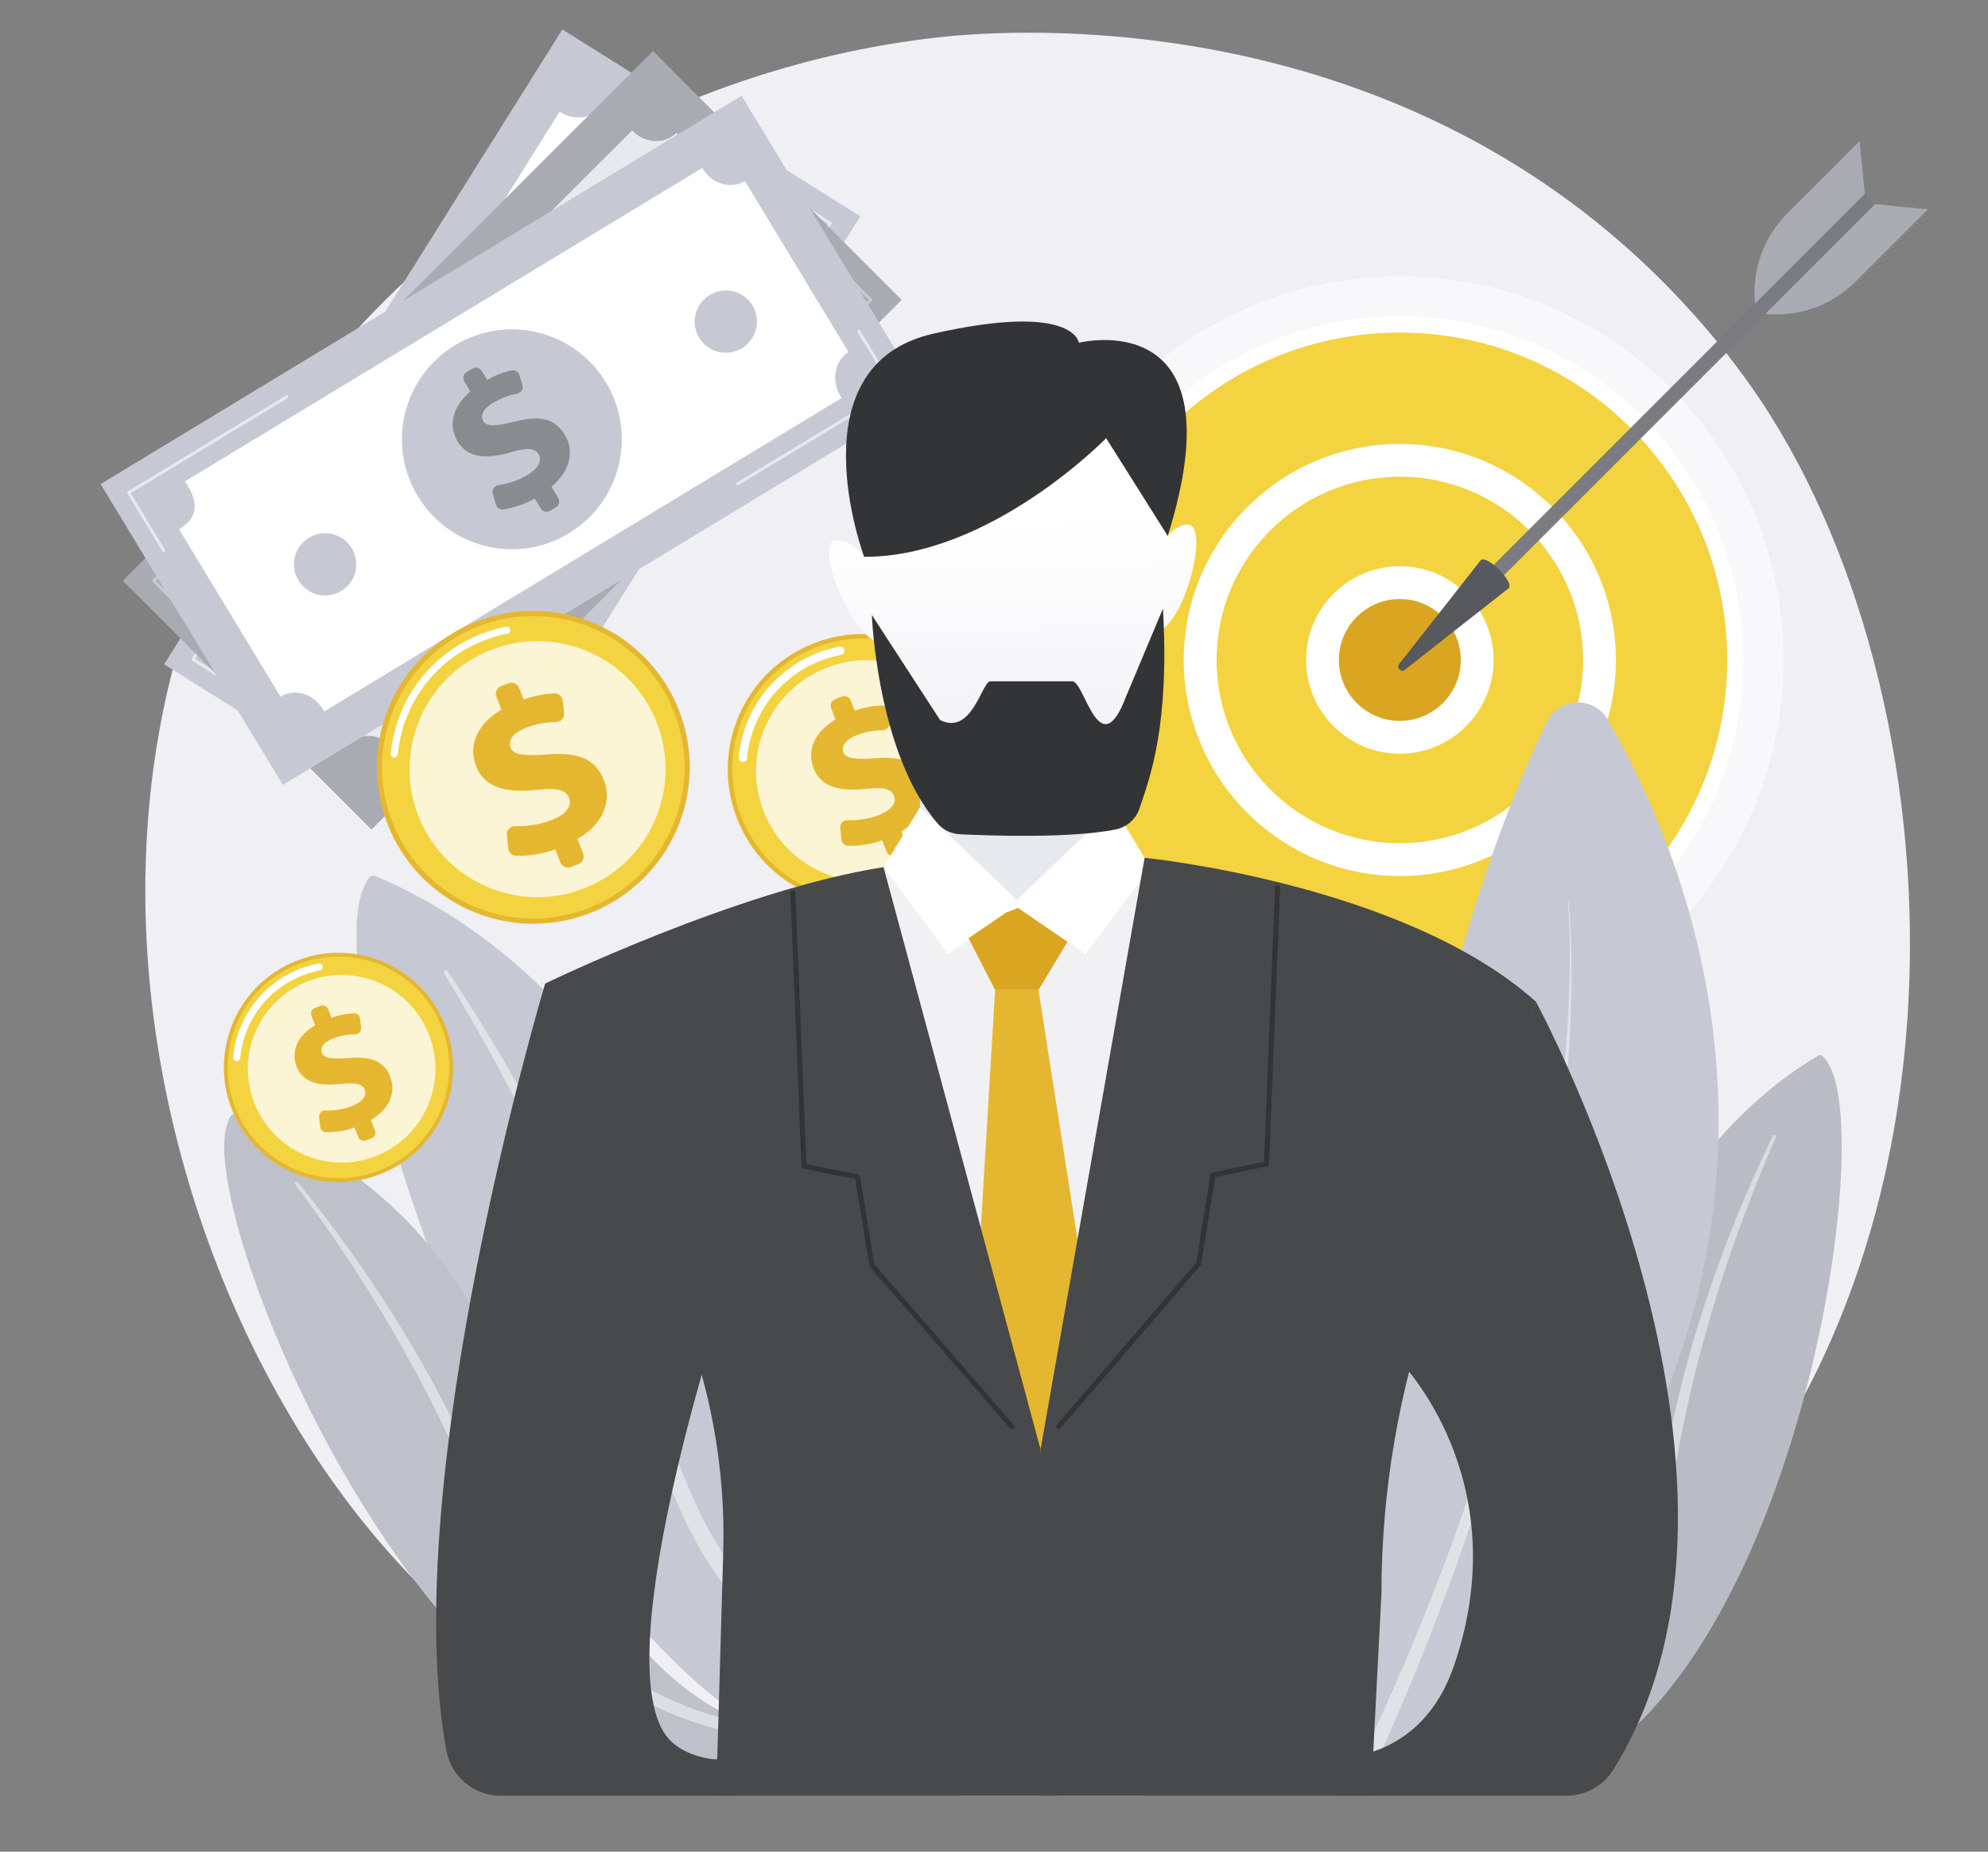
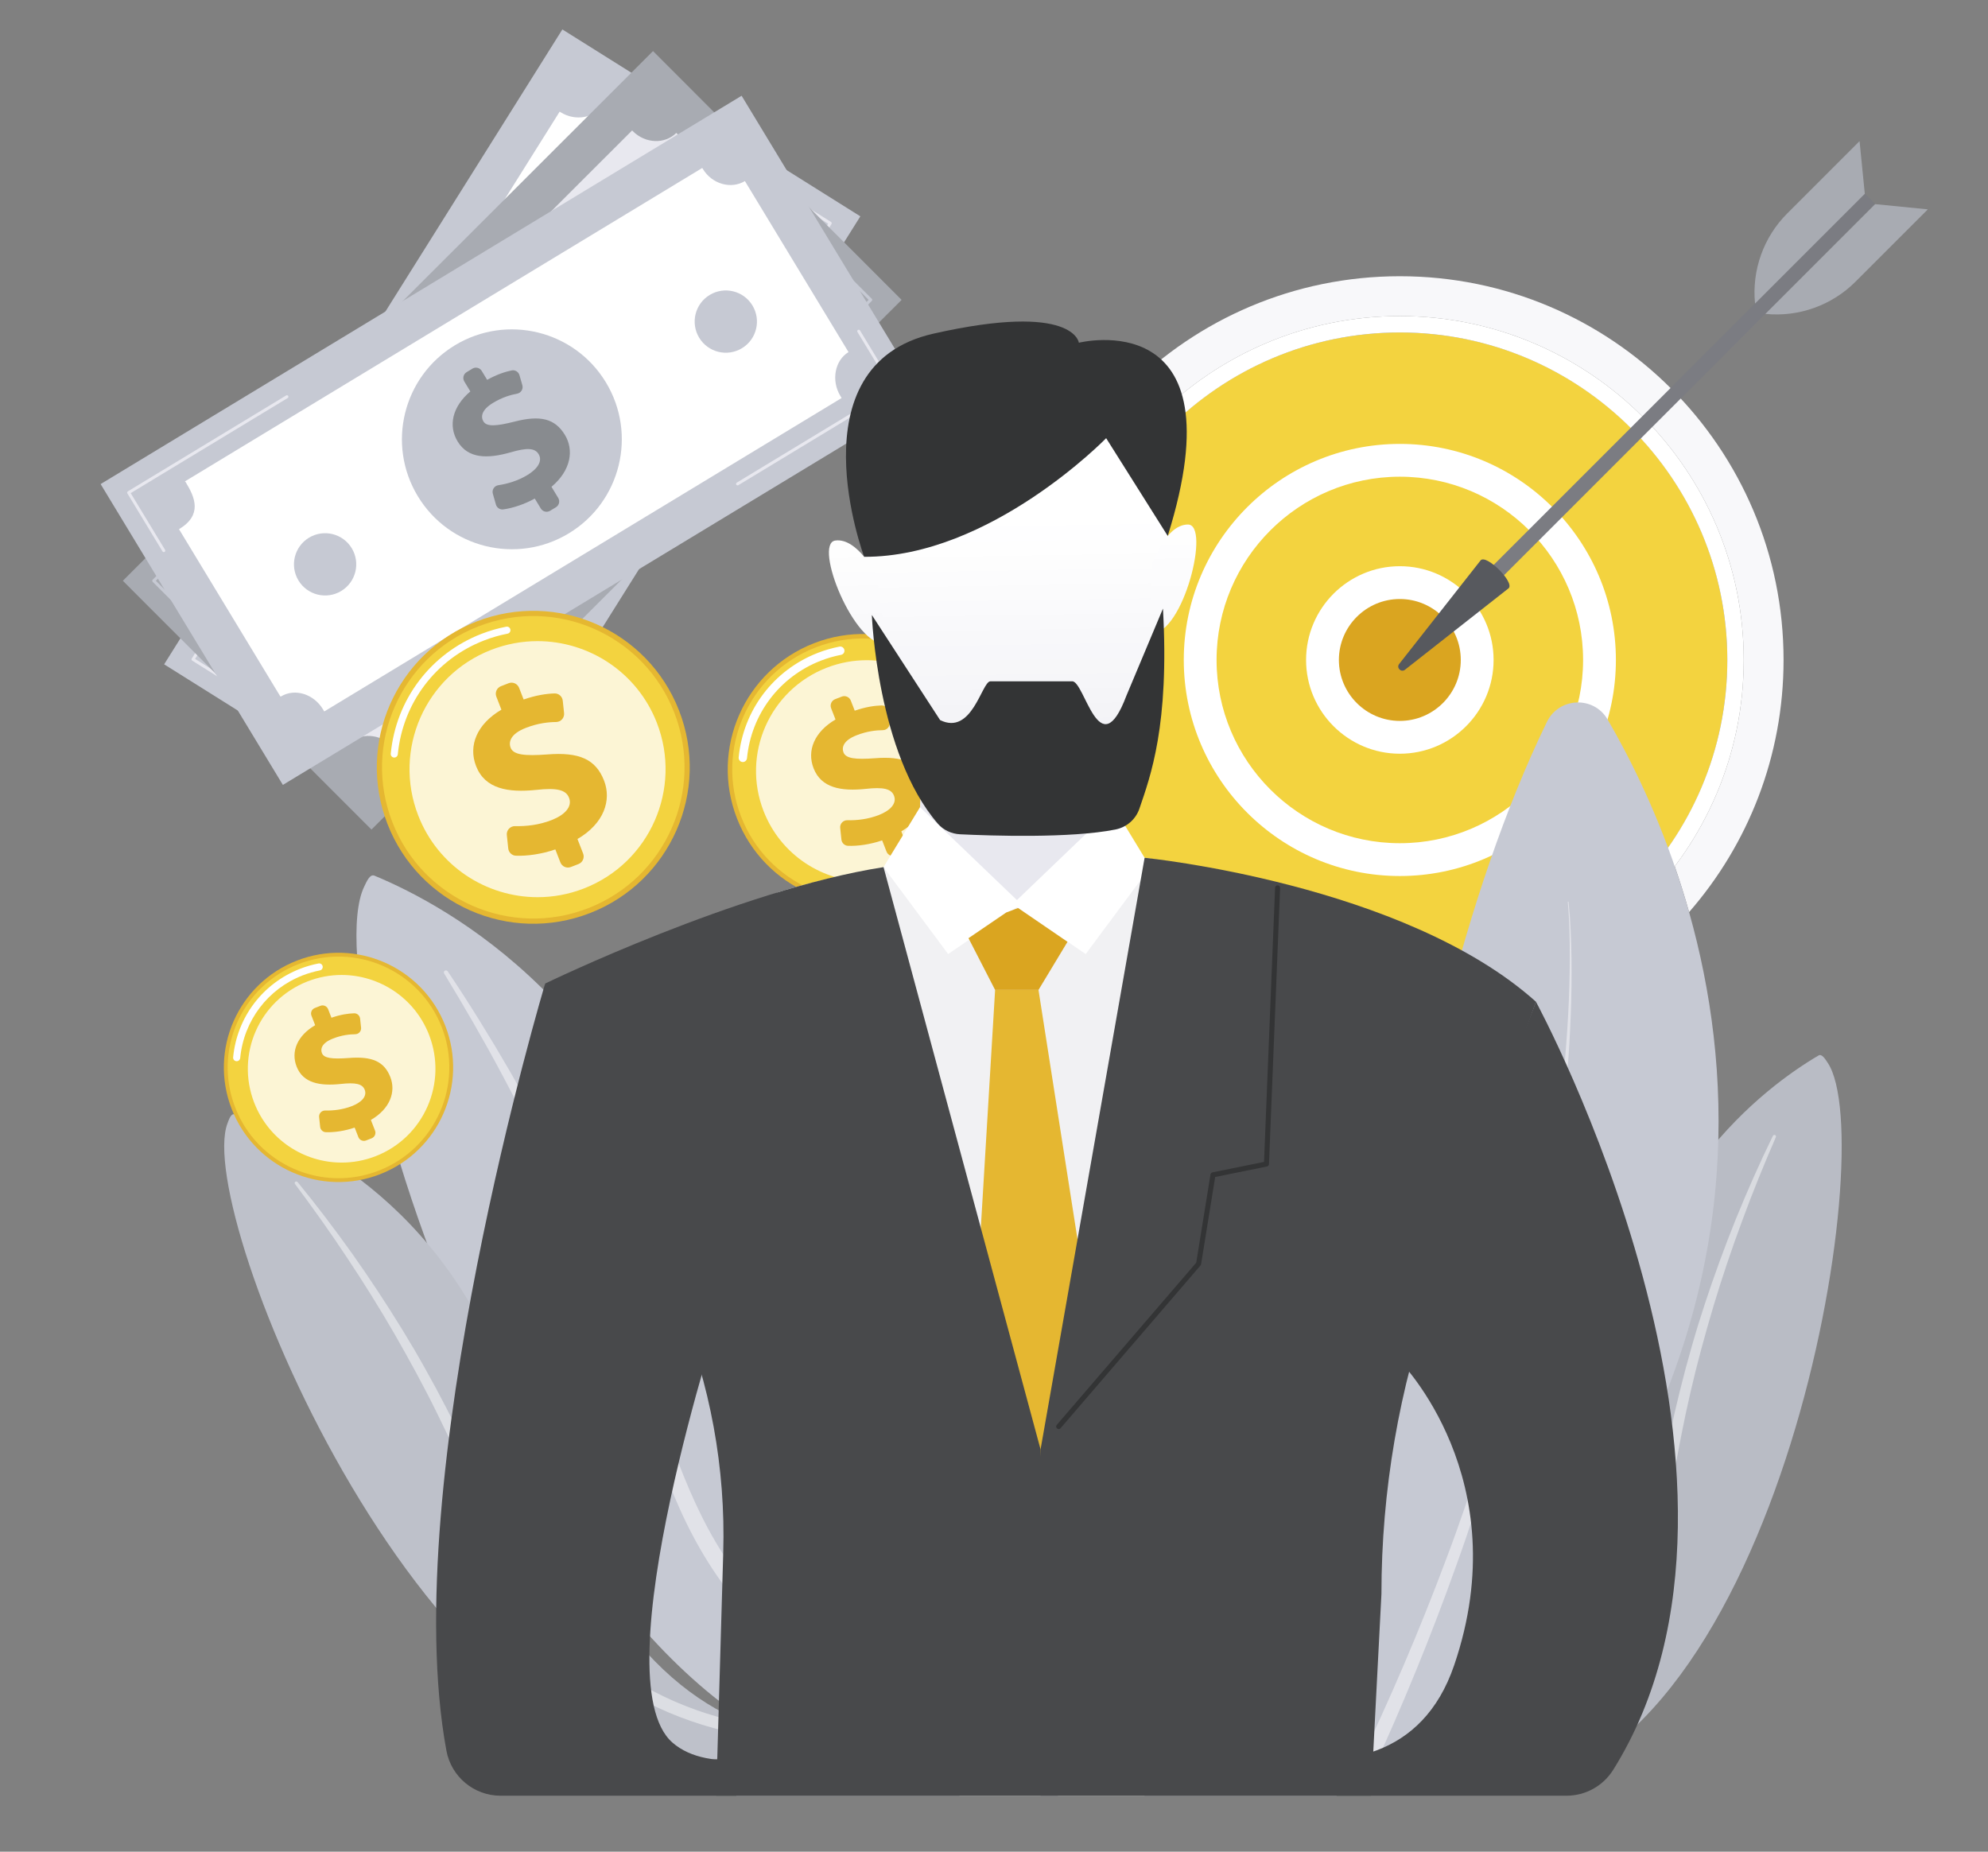
<svg xmlns="http://www.w3.org/2000/svg" xmlns:xlink="http://www.w3.org/1999/xlink" height="1918.5" preserveAspectRatio="xMidYMid meet" version="1.0" viewBox="199.2 304.5 2059.7 1918.5" width="2059.7" zoomAndPan="magnify">
  <rect x="199.2" y="304.5" width="2059.7" height="1918.5" fill="#808080" stroke="none" />
  <defs>
    <clipPath id="a">
      <path d="M 1085 658 L 1410 658 L 1410 1120 L 1085 1120 Z M 1085 658" />
    </clipPath>
    <clipPath id="b">
      <path d="M 1086.25 814.988 C 1086.25 814.988 1109.789 1055.141 1161.59 1116.352 C 1161.59 1116.352 1316.98 1130.48 1373.488 1097.52 C 1373.488 1097.52 1413.512 977.441 1408.801 817.34 C 1408.801 817.34 1416.52 671.648 1255.77 659.59 C 1067.41 645.469 1086.25 814.988 1086.25 814.988 Z M 1086.25 814.988" />
    </clipPath>
    <clipPath id="c">
      <path d="M 1086.246 814.988 C 1086.246 814.988 1109.789 1055.148 1161.586 1116.352 C 1161.586 1116.352 1316.98 1130.48 1373.484 1097.52 C 1373.484 1097.52 1413.508 977.441 1408.797 817.348 C 1408.797 817.348 1416.523 671.648 1255.766 659.594 C 1067.41 645.477 1086.246 814.988 1086.246 814.988" />
    </clipPath>
    <clipPath id="e">
      <path d="M 1392 847 L 1439 847 L 1439 961 L 1392 961 Z M 1392 847" />
    </clipPath>
    <clipPath id="f">
      <path d="M 1392.32 890.328 C 1392.32 890.328 1406.449 847.949 1429.988 847.949 C 1453.539 847.949 1425.289 960.961 1392.32 960.961 Z M 1392.32 890.328" />
    </clipPath>
    <clipPath id="g">
      <path d="M 1392.316 890.32 C 1392.316 890.32 1406.457 847.945 1429.988 847.945 C 1453.543 847.945 1425.297 960.953 1392.316 960.953 L 1392.316 890.32" />
    </clipPath>
    <clipPath id="i">
      <path d="M 1058 864 L 1118 864 L 1118 972 L 1058 972 Z M 1058 864" />
    </clipPath>
    <clipPath id="j">
      <path d="M 1107.68 901.461 C 1107.68 901.461 1087.961 861.371 1064.629 864.539 C 1041.309 867.719 1084.539 975.891 1117.199 971.449 Z M 1107.68 901.461" />
    </clipPath>
    <clipPath id="k">
      <path d="M 1107.684 901.453 C 1107.684 901.453 1087.965 861.363 1064.633 864.535 C 1041.312 867.719 1084.543 975.883 1117.207 971.438 L 1107.684 901.453" />
    </clipPath>
    <linearGradient gradientTransform="rotate(88.952 196.9 1054.718) scale(285.334)" gradientUnits="userSpaceOnUse" id="d" x1="-.688" x2="1.034" xlink:actuate="onLoad" xlink:show="other" xlink:type="simple" y1="0" y2="0">
      <stop offset="0" stop-color="#fff" />
      <stop offset=".25" stop-color="#fff" />
      <stop offset=".375" stop-color="#fff" />
      <stop offset=".406" stop-color="#fff" />
      <stop offset=".438" stop-color="#fefeff" />
      <stop offset=".469" stop-color="#fefefe" />
      <stop offset=".5" stop-color="#fdfdfd" />
      <stop offset=".531" stop-color="#fcfcfd" />
      <stop offset=".563" stop-color="#fbfbfc" />
      <stop offset=".594" stop-color="#fafafc" />
      <stop offset=".625" stop-color="#f9f9fb" />
      <stop offset=".656" stop-color="#f8f8fa" />
      <stop offset=".688" stop-color="#f7f7fa" />
      <stop offset=".719" stop-color="#f7f7f9" />
      <stop offset=".75" stop-color="#f6f6f9" />
      <stop offset=".781" stop-color="#f5f5f8" />
      <stop offset=".813" stop-color="#f4f4f7" />
      <stop offset=".844" stop-color="#f3f3f7" />
      <stop offset=".875" stop-color="#f2f2f6" />
      <stop offset=".906" stop-color="#f1f1f6" />
      <stop offset=".938" stop-color="#f1f1f5" />
      <stop offset=".969" stop-color="#f0f0f5" />
      <stop offset="1" stop-color="#efeff4" />
    </linearGradient>
    <linearGradient gradientTransform="rotate(88.952 281.573 1137.847) scale(285.334)" gradientUnits="userSpaceOnUse" id="h" x1=".042" x2=".442" xlink:actuate="onLoad" xlink:show="other" xlink:type="simple" y1="0" y2="0">
      <stop offset="0" stop-color="#fefeff" />
      <stop offset=".125" stop-color="#fefefe" />
      <stop offset=".25" stop-color="#fdfdfe" />
      <stop offset=".375" stop-color="#fcfcfd" />
      <stop offset=".5" stop-color="#fcfcfd" />
      <stop offset=".625" stop-color="#fbfbfc" />
      <stop offset=".75" stop-color="#fafafc" />
      <stop offset=".875" stop-color="#f9f9fb" />
      <stop offset="1" stop-color="#f8f8fa" />
    </linearGradient>
    <linearGradient gradientTransform="rotate(88.952 114.523 973.825) scale(285.334)" gradientUnits="userSpaceOnUse" id="l" x1=".067" x2=".473" xlink:actuate="onLoad" xlink:show="other" xlink:type="simple" y1="0" y2="0">
      <stop offset="0" stop-color="#fefefe" />
      <stop offset=".125" stop-color="#fefefe" />
      <stop offset=".25" stop-color="#fdfdfd" />
      <stop offset=".375" stop-color="#fcfcfd" />
      <stop offset=".5" stop-color="#fbfbfc" />
      <stop offset=".625" stop-color="#fafafc" />
      <stop offset=".75" stop-color="#f9f9fb" />
      <stop offset=".875" stop-color="#f9f9fb" />
      <stop offset="1" stop-color="#f8f8fa" />
    </linearGradient>
  </defs>
  <g>
    <g>
-       <path d="M 1850.484 2006.949 C 1644.355 2161.191 1337.859 2129.582 1015.289 2108 C 931.285 2102.379 889.281 2099.57 850.906 2087.129 C 492.57 1970.941 199.203 1331.379 434.156 844.668 C 576.414 549.984 881.738 374.73 1172.91 343.023 C 1224.531 337.398 1578.445 304.457 1865.895 544.898 C 1962.086 625.375 2016.383 707.707 2033.719 735.328 C 2242.996 1068.73 2258.918 1701.328 1850.484 2006.949" fill="#efeff4" />
-     </g>
+       </g>
    <g>
      <path d="M 1649.523 1385.836 C 1429.957 1385.836 1251.953 1207.836 1251.953 988.273 C 1251.953 768.695 1429.957 590.699 1649.523 590.699 C 1869.09 590.699 2047.086 768.695 2047.086 988.273 C 2047.086 1088.266 2010.16 1179.645 1949.215 1249.52 C 1944.566 1233.043 1939.57 1217.23 1934.344 1202.125 C 1979.203 1142.52 2005.828 1068.449 2005.828 988.273 C 2005.828 791.801 1845.98 631.965 1649.523 631.965 C 1453.055 631.965 1293.219 791.801 1293.219 988.273 C 1293.219 1184.742 1453.055 1344.566 1649.523 1344.566 C 1666.527 1344.566 1683.27 1343.379 1699.656 1341.059 C 1695.941 1355.289 1692.387 1369.547 1688.922 1383.91 C 1675.961 1385.18 1662.809 1385.836 1649.523 1385.836" fill="#f8f8fa" />
    </g>
    <g>
      <path d="M 1988.828 988.27 C 1988.828 1175.672 1836.91 1327.582 1649.52 1327.582 C 1462.117 1327.582 1310.211 1175.672 1310.211 988.27 C 1310.211 800.883 1462.117 648.961 1649.52 648.961 C 1836.91 648.961 1988.828 800.883 1988.828 988.27" fill="#f3d33f" />
    </g>
    <g>
      <path d="M 1649.516 648.969 C 1462.41 648.969 1310.203 801.176 1310.203 988.281 C 1310.203 1175.375 1462.41 1327.582 1649.516 1327.582 C 1836.598 1327.582 1988.82 1175.375 1988.82 988.281 C 1988.82 801.176 1836.598 648.969 1649.516 648.969 M 1649.516 1344.574 C 1453.047 1344.574 1293.219 1184.742 1293.219 988.281 C 1293.219 791.809 1453.047 631.973 1649.516 631.973 C 1845.977 631.973 2005.812 791.809 2005.812 988.281 C 2005.812 1184.742 1845.977 1344.574 1649.516 1344.574" fill="#fff" />
    </g>
    <g>
      <path d="M 1856.375 988.273 C 1856.375 1102.527 1763.75 1195.141 1649.52 1195.141 C 1535.266 1195.141 1442.652 1102.527 1442.652 988.273 C 1442.652 874.031 1535.266 781.418 1649.52 781.418 C 1763.75 781.418 1856.375 874.031 1856.375 988.273" fill="#f3d33f" />
    </g>
    <g>
      <path d="M 1649.523 798.402 C 1544.832 798.402 1459.656 883.574 1459.656 988.266 C 1459.656 1092.957 1544.832 1178.133 1649.523 1178.133 C 1754.215 1178.133 1839.391 1092.957 1839.391 988.266 C 1839.391 883.574 1754.215 798.402 1649.523 798.402 Z M 1649.523 1212.129 C 1526.09 1212.129 1425.672 1111.691 1425.672 988.266 C 1425.672 864.832 1526.09 764.414 1649.523 764.414 C 1772.961 764.414 1873.375 864.832 1873.375 988.266 C 1873.375 1111.691 1772.961 1212.129 1649.523 1212.129" fill="#fff" />
    </g>
    <g>
      <path d="M 1729.656 988.27 C 1729.656 1032.527 1693.781 1068.418 1649.52 1068.418 C 1605.262 1068.418 1569.371 1032.527 1569.371 988.27 C 1569.371 944.008 1605.262 908.129 1649.52 908.129 C 1693.781 908.129 1729.656 944.008 1729.656 988.27" fill="#daa520" />
    </g>
    <g>
      <path d="M 1649.52 925.125 C 1614.695 925.125 1586.375 953.445 1586.375 988.273 C 1586.375 1023.086 1614.695 1051.418 1649.52 1051.418 C 1684.336 1051.418 1712.668 1023.086 1712.668 988.273 C 1712.668 953.445 1684.336 925.125 1649.52 925.125 Z M 1649.52 1085.41 C 1595.965 1085.41 1552.383 1041.828 1552.383 988.273 C 1552.383 934.703 1595.965 891.133 1649.52 891.133 C 1703.078 891.133 1746.66 934.703 1746.66 988.273 C 1746.66 1041.828 1703.078 1085.41 1649.52 1085.41" fill="#fff" />
    </g>
    <g>
      <path d="M 2131.484 505.066 L 2142.195 515.777 L 1736.441 921.52 L 1725.742 910.809 L 2131.484 505.066" fill="#7b7c82" />
    </g>
    <g>
      <path d="M 1733.32 884.957 C 1739.473 878.809 1768.453 907.785 1762.301 913.938 L 1654.816 998.434 C 1650.844 1001.559 1645.703 996.402 1648.828 992.434 L 1733.32 884.957" fill="#57595e" />
    </g>
    <g>
      <path d="M 2141.977 516 L 2196.555 521.414 L 2121.629 596.355 C 2097.078 620.906 2062.809 633.156 2028.258 629.719 L 2141.977 516" fill="#a8abb2" />
    </g>
    <g>
      <path d="M 2131.258 505.273 L 2125.832 450.699 L 2050.898 525.633 C 2026.344 550.188 2014.105 584.457 2017.543 619 L 2131.258 505.273" fill="#a8abb2" />
    </g>
    <g>
      <path d="M 576.488 1223.219 C 579.129 1217.73 582.434 1209.809 587.156 1211.762 C 663.492 1243.352 858.262 1349.422 924.441 1627.941 C 1007.48 1977.379 1126.852 2074.629 1246.262 2118.129 C 1226.531 2126.539 1188.441 2140.469 1140.551 2141.051 C 769.539 2145.609 519.922 1340.879 576.488 1223.219" fill="#c6c9d3" />
    </g>
    <g>
      <path d="M 1185.68 2109.41 C 1184.852 2109.41 1184.012 2109.289 1183.18 2109.031 C 1142.289 2096.531 1102.762 2078.781 1066.891 2055.82 C 1048.988 2044.301 1032 2031.52 1016.012 2017.762 C 1008.051 2010.84 1000.219 2003.781 992.734 1996.422 C 985.113 1989.191 977.898 1981.48 970.859 1973.68 C 942.66 1942.359 920.773 1906.16 903.867 1868.66 C 886.891 1831.078 874.121 1792.391 861.219 1754.051 C 848.535 1715.609 835.762 1677.379 821.27 1639.691 C 806.949 1601.941 790.949 1564.781 774.219 1527.922 C 757.34 1491.109 739.238 1454.789 719.988 1419 C 700.938 1383.109 680.496 1347.879 659.324 1313.039 C 658.742 1312.07 659.051 1310.828 660.043 1310.23 C 660.41 1310.012 660.82 1309.898 661.223 1309.898 C 661.949 1309.898 662.656 1310.25 663.078 1310.871 C 685.91 1344.859 707.371 1379.691 727.848 1415.059 C 748.148 1450.512 767.273 1486.59 785.234 1523.211 C 789.703 1532.371 794.098 1541.57 798.441 1550.789 C 802.688 1560.051 806.953 1569.309 811.027 1578.641 C 819.297 1597.262 827.211 1616.02 834.77 1634.922 C 849.996 1672.672 863.586 1711.012 876.832 1749.262 C 890.023 1787.512 902.996 1825.711 919.773 1862.078 C 928.16 1880.25 937.594 1897.898 948.375 1914.73 C 959.168 1931.559 971.301 1947.551 984.621 1962.641 C 1011.621 1992.512 1042.621 2019.641 1076.93 2041.789 C 1094.039 2052.949 1112.02 2062.898 1130.66 2071.621 C 1135.289 2073.871 1140.07 2075.82 1144.77 2077.941 C 1149.551 2079.891 1154.289 2081.922 1159.121 2083.75 C 1168.73 2087.57 1178.539 2090.98 1188.391 2094.289 L 1188.422 2094.301 C 1192.578 2095.699 1194.828 2099.988 1193.469 2104.012 C 1192.359 2107.309 1189.141 2109.41 1185.68 2109.41" fill="#e1e2e8" />
    </g>
    <g>
      <path d="M 2092.777 1405.559 C 2090.168 1401.68 2086.777 1396.051 2083.379 1398.039 C 2028.449 1430.258 1891 1531.77 1870.406 1749.867 C 1844.598 2023.52 1763.832 2110.148 1677.238 2156.07 C 1693.227 2160.289 1723.848 2166.699 1760.508 2161.93 C 2044.598 2125.039 2148.684 1488.5 2092.777 1405.559" fill="#b9bcc5" />
    </g>
    <g>
      <path d="M 1721.664 2142.941 C 1719.336 2142.941 1717.137 2141.73 1716.07 2139.641 C 1714.594 2136.738 1715.859 2133.238 1718.887 2131.73 L 1718.914 2131.719 C 1726.082 2128.148 1733.215 2124.5 1740.145 2120.559 C 1743.637 2118.648 1747.039 2116.59 1750.492 2114.602 C 1753.848 2112.48 1757.301 2110.488 1760.59 2108.281 C 1773.902 2099.648 1786.578 2090.16 1798.453 2079.852 C 1822.289 2059.348 1843.059 2035.43 1860.473 2009.871 C 1869.031 1997 1876.578 1983.57 1883.02 1969.648 C 1889.441 1955.73 1894.758 1941.34 1899.211 1926.668 C 1908.109 1897.309 1913.914 1866.969 1919.883 1836.57 C 1925.887 1806.16 1932.145 1775.648 1939.715 1745.398 C 1943.453 1730.27 1947.484 1715.199 1951.789 1700.211 C 1953.902 1692.699 1956.168 1685.219 1958.406 1677.75 C 1960.746 1670.289 1963.109 1662.848 1965.539 1655.43 C 1975.324 1625.738 1986.059 1596.34 1997.758 1567.289 C 2009.594 1538.277 2022.242 1509.57 2036.031 1481.348 C 2036.32 1480.75 2036.957 1480.398 2037.609 1480.398 C 2037.832 1480.398 2038.059 1480.438 2038.285 1480.527 C 2039.098 1480.879 2039.473 1481.789 2039.133 1482.578 C 2026.699 1511.27 2014.887 1540.168 2004.188 1569.418 C 1993.328 1598.609 1983.406 1628.09 1974.461 1657.789 C 1965.637 1687.527 1957.418 1717.41 1950.535 1747.547 C 1943.516 1777.668 1937.887 1808.008 1932.32 1838.488 C 1926.59 1868.93 1921.008 1899.621 1912.074 1929.918 C 1903.191 1960.16 1890.367 1989.949 1872.184 2016.73 C 1867.645 2023.41 1862.965 2030.027 1857.91 2036.328 C 1852.98 2042.73 1847.762 2048.918 1842.418 2055.02 C 1831.684 2067.18 1820.074 2078.707 1807.637 2089.379 C 1782.688 2110.668 1754.398 2128.41 1724.48 2142.32 C 1723.566 2142.738 1722.617 2142.941 1721.664 2142.941" fill="#d9dbe0" />
    </g>
    <g>
      <path d="M 434.852 1468.5 C 436.5 1464.129 438.492 1457.871 442.258 1459.031 C 503.145 1477.738 660.258 1544.891 730.48 1752.41 C 818.586 2012.77 917.113 2078.48 1011.941 2103.238 C 997.363 2111.031 969.039 2124.309 932.262 2128.121 C 647.32 2157.59 399.527 1562.09 434.852 1468.5" fill="#bec1ca" />
    </g>
    <g>
      <path d="M 964.16 2100.871 C 963.715 2100.871 963.266 2100.828 962.812 2100.738 C 930.508 2094.078 898.883 2083.328 869.711 2068.352 C 855.145 2060.828 841.199 2052.289 827.945 2042.922 C 821.348 2038.211 814.836 2033.391 808.57 2028.301 C 802.211 2023.328 796.125 2017.961 790.172 2012.512 C 766.316 1990.629 746.977 1964.59 731.371 1937.211 C 715.711 1909.781 703.207 1881.199 690.625 1852.898 C 678.203 1824.512 665.73 1796.281 651.969 1768.59 C 638.34 1740.84 623.457 1713.648 608.035 1686.738 C 592.5 1659.891 576.062 1633.488 558.777 1607.578 C 541.637 1581.578 523.477 1556.172 504.777 1531.109 C 504.262 1530.422 504.414 1529.461 505.137 1528.93 C 505.449 1528.699 505.816 1528.59 506.184 1528.59 C 506.688 1528.59 507.184 1528.801 507.512 1529.199 C 527.43 1553.488 546.348 1578.52 564.547 1604.02 C 582.613 1629.609 599.824 1655.75 616.176 1682.391 C 620.25 1689.051 624.266 1695.75 628.246 1702.469 C 632.152 1709.23 636.074 1715.98 639.859 1722.801 C 647.504 1736.398 654.895 1750.141 662.02 1764 C 676.348 1791.691 689.457 1819.949 702.297 1848.148 C 715.098 1876.371 727.723 1904.559 743.148 1931.078 C 750.855 1944.34 759.336 1957.121 768.793 1969.191 C 778.258 1981.25 788.695 1992.578 799.988 2003.141 C 822.816 2024 848.535 2042.5 876.453 2056.961 C 890.387 2064.262 904.898 2070.578 919.84 2075.922 C 923.551 2077.309 927.363 2078.461 931.121 2079.738 C 934.934 2080.891 938.719 2082.109 942.566 2083.172 C 950.219 2085.398 957.992 2087.309 965.797 2089.141 L 965.82 2089.141 C 969.113 2089.922 971.148 2093.031 970.383 2096.191 C 969.703 2098.969 967.066 2100.871 964.16 2100.871" fill="#dcdee3" />
    </g>
    <g>
      <path d="M 1090.57 528.645 L 677.973 1186.422 L 369.258 992.789 L 781.852 335 L 1090.57 528.645" fill="#c6c9d3" />
    </g>
    <g>
      <path d="M 824.629 412.441 L 1000.117 522.52 C 991.254 536.645 997.238 557.023 1012.879 566.832 C 1013.379 567.152 1013.07 567.023 1015.109 568.266 L 682.074 1099.199 C 680.074 1097.918 680.363 1098.059 679.867 1097.75 C 664.227 1087.941 644.012 1091.129 635.004 1105.484 C 634.871 1105.703 634.375 1105.664 634.375 1105.664 L 462.836 998.059 C 478.023 973.855 462.875 961.289 447.234 951.48 C 446.738 951.172 446.012 951.098 446 951.121 L 779.027 420.191 C 779.012 420.215 779.594 420.512 780.09 420.82 C 795.73 430.629 815.766 426.57 824.629 412.441" fill="#fff" />
    </g>
    <g>
      <path d="M 789.617 663.461 C 842.906 696.879 859.008 767.172 825.582 820.457 C 792.16 873.746 721.863 889.855 668.578 856.422 C 615.289 823.004 599.188 752.703 632.613 699.426 C 666.035 646.137 736.332 630.031 789.617 663.461" fill="#c6c9d3" />
    </g>
    <g>
      <path d="M 788.078 810.52 L 777.875 804.113 C 770.773 814.484 761.668 823.426 753.711 828.844 C 750.871 830.785 747.02 830.262 744.691 827.738 L 736.816 819.184 C 733.926 816.047 734.5 811.129 737.988 808.668 C 745.742 803.207 753.941 795.594 760.133 785.723 C 766.559 775.484 767.875 765.668 760.758 761.203 C 754.332 757.168 746.812 760.684 734.062 772.516 C 715.762 789.344 697.758 798.375 679.875 787.164 C 663.727 777.035 658.805 757.492 668.359 734.934 L 658.152 728.539 C 654.871 726.48 653.879 722.145 655.938 718.867 L 659.699 712.871 C 661.758 709.582 666.09 708.598 669.371 710.656 L 678.531 716.395 C 685.098 706.801 691.273 700.695 696.84 696.266 C 699.691 693.992 703.828 694.371 706.301 697.051 L 713.594 704.938 C 716.406 707.988 715.992 712.773 712.688 715.277 C 707.426 719.277 700.723 725.383 694.688 735 C 687.066 747.152 689.922 753.789 694.438 756.617 C 699.992 760.105 708.387 755.207 723.16 742.457 C 744.09 724.129 759.348 720.641 776.188 731.199 C 791.641 740.895 798.344 761.059 787.875 785.469 L 799.293 792.625 C 802.578 794.688 803.57 799.02 801.512 802.297 L 797.75 808.305 C 795.691 811.582 791.359 812.57 788.078 810.52" fill="#888b8f" />
    </g>
    <g>
      <path d="M 458.883 1026.531 C 458.547 1026.57 458.195 1026.5 457.883 1026.305 L 398.363 988.969 C 398.016 988.75 397.766 988.402 397.676 988 C 397.582 987.598 397.652 987.18 397.871 986.828 L 499.754 824.398 C 500.211 823.68 501.168 823.465 501.891 823.918 C 502.617 824.367 502.836 825.324 502.379 826.047 L 401.32 987.168 L 459.531 1023.68 C 460.258 1024.133 460.477 1025.09 460.02 1025.809 C 459.762 1026.23 459.336 1026.48 458.883 1026.531" fill="#e8e8ef" />
    </g>
    <g>
      <path d="M 958.938 697.727 C 958.598 697.762 958.246 697.703 957.938 697.504 C 957.211 697.051 956.992 696.09 957.449 695.367 L 1057.242 536.27 L 999.031 499.754 C 998.309 499.301 998.086 498.352 998.543 497.613 C 998.996 496.902 999.953 496.68 1000.684 497.137 L 1060.203 534.461 C 1060.555 534.684 1060.793 535.039 1060.883 535.434 C 1060.984 535.84 1060.914 536.258 1060.695 536.602 L 960.074 697.012 C 959.812 697.43 959.387 697.676 958.938 697.727" fill="#e8e8ef" />
    </g>
    <g>
      <path d="M 631.562 935.281 C 646.656 944.75 651.219 964.66 641.75 979.75 C 632.281 994.852 612.371 999.41 597.277 989.941 C 582.18 980.469 577.621 960.559 587.09 945.469 C 596.555 930.371 616.469 925.809 631.562 935.281" fill="#c6c9d3" />
    </g>
    <g>
      <path d="M 889.488 524.074 C 904.582 533.551 909.145 553.453 899.676 568.559 C 890.207 583.648 870.297 588.203 855.203 578.742 C 840.105 569.277 835.547 549.363 845.016 534.27 C 854.48 519.168 874.391 514.609 889.488 524.074" fill="#c6c9d3" />
    </g>
    <g>
      <path d="M 1133.336 615.207 L 584.051 1164.012 L 326.48 906.219 L 875.773 357.414 L 1133.336 615.207" fill="#a8abb2" />
    </g>
    <g>
      <path d="M 899.891 442.203 L 1046.312 588.75 C 1034.512 600.531 1036.031 621.742 1049.082 634.801 C 1049.504 635.215 1049.48 635.027 1051.184 636.684 L 607.812 1079.668 C 606.152 1077.961 606.277 1078.051 605.863 1077.633 C 592.812 1064.562 572.211 1063.223 560.219 1075.191 C 560.039 1075.383 559.379 1075.293 559.379 1075.293 L 416.258 932.047 C 436.477 911.836 424.773 896.211 411.723 883.152 C 411.309 882.734 410.871 882.508 410.848 882.535 L 854.219 439.551 C 854.195 439.574 854.445 439.992 854.859 440.41 C 867.91 453.469 888.098 453.984 899.891 442.203" fill="#e8e8ef" />
    </g>
    <g>
      <path d="M 809.859 678.777 C 854.32 723.281 854.289 795.395 809.789 839.852 C 765.289 884.32 693.176 884.285 648.715 839.781 C 604.258 795.293 604.289 723.168 648.789 678.711 C 693.285 634.254 765.402 634.289 809.859 678.777" fill="#a8abb2" />
    </g>
    <g>
      <path d="M 775.453 821.766 L 766.941 813.238 C 757.703 821.754 746.824 828.441 737.855 831.945 C 734.652 833.188 731.02 831.82 729.316 828.844 L 723.551 818.742 C 721.438 815.039 723.098 810.371 727.043 808.75 C 735.828 805.16 745.52 799.582 753.762 791.344 C 762.316 782.797 765.797 773.527 759.855 767.582 C 754.5 762.215 746.383 763.949 731.305 772.641 C 709.707 784.953 690.137 789.723 675.215 774.797 C 661.742 761.305 661.32 741.164 675.676 721.316 L 667.164 712.789 C 664.422 710.059 664.426 705.613 667.168 702.867 L 672.172 697.863 C 674.914 695.129 679.355 695.129 682.098 697.875 L 689.738 705.523 C 698.285 697.645 705.672 693.062 712.09 689.996 C 715.375 688.418 719.32 689.707 721.133 692.875 L 726.473 702.199 C 728.535 705.801 727.059 710.367 723.281 712.07 C 717.258 714.793 709.359 719.238 701.324 727.273 C 691.176 737.41 692.477 744.512 696.242 748.277 C 700.879 752.922 710.156 750.023 727.406 740.898 C 751.906 727.727 767.555 727.727 781.609 741.797 C 794.504 754.703 796.523 775.863 780.859 797.301 L 790.387 806.836 C 793.125 809.582 793.125 814.016 790.383 816.762 L 785.375 821.766 C 782.633 824.496 778.191 824.496 775.453 821.766" fill="#fff" />
    </g>
    <g>
      <path d="M 407.52 957.344 C 407.348 957.27 407.188 957.164 407.051 957.027 L 357.387 907.32 C 356.785 906.715 356.785 905.73 357.391 905.125 L 491.344 771.301 C 491.945 770.684 492.93 770.684 493.531 771.301 C 494.137 771.902 494.137 772.879 493.531 773.484 L 360.672 906.23 L 409.242 954.84 C 409.848 955.445 409.848 956.422 409.242 957.027 C 408.773 957.492 408.086 957.598 407.52 957.344" fill="#c6c9d3" />
    </g>
    <g>
      <path d="M 966.766 750.434 C 966.598 750.363 966.438 750.254 966.301 750.113 C 965.691 749.508 965.691 748.531 966.301 747.926 L 1099.152 615.184 L 1050.594 566.574 C 1049.984 565.969 1049.984 564.984 1050.594 564.391 C 1051.195 563.773 1052.172 563.773 1052.785 564.391 L 1102.445 614.09 C 1102.734 614.387 1102.895 614.777 1102.895 615.184 C 1102.895 615.598 1102.734 615.992 1102.445 616.277 L 968.488 750.113 C 968.023 750.59 967.332 750.695 966.766 750.434" fill="#c6c9d3" />
    </g>
    <g>
      <path d="M 1156.379 715.387 L 492.273 1117.719 L 303.445 806.039 L 967.551 403.707 L 1156.379 715.387" fill="#c6c9d3" />
    </g>
    <g>
      <path d="M 970.984 492.105 L 1078.32 669.277 C 1064.062 677.918 1060.25 698.816 1069.812 714.605 C 1070.121 715.113 1069.902 714.863 1071.16 716.887 L 535.117 1041.633 C 533.91 1039.574 534.105 1039.848 533.801 1039.352 C 524.234 1023.551 504.742 1017.312 490.242 1026.105 C 490.031 1026.242 489.605 1025.984 489.605 1025.984 L 384.68 852.793 C 409.125 837.977 401.234 819.957 391.668 804.168 C 391.363 803.66 390.746 803.273 390.723 803.289 L 926.766 478.539 C 926.738 478.551 927.125 479.086 927.426 479.582 C 936.996 495.367 956.723 500.738 970.984 492.105" fill="#fff" />
    </g>
    <g>
      <path d="M 826.941 700.648 C 859.535 754.441 842.344 824.48 788.543 857.082 C 734.746 889.668 664.707 872.48 632.117 818.676 C 599.523 764.883 616.715 694.844 670.512 662.242 C 724.312 629.656 794.348 646.844 826.941 700.648" fill="#c6c9d3" />
    </g>
    <g>
      <path d="M 759.5 831.34 L 753.262 821.039 C 742.262 827.121 730.105 831.02 720.562 832.289 C 717.152 832.734 713.949 830.551 713.004 827.242 L 709.809 816.059 C 708.637 811.961 711.359 807.816 715.578 807.191 C 724.965 805.789 735.707 802.684 745.668 796.645 C 756.012 790.375 761.602 782.199 757.246 775.016 C 753.316 768.52 745.02 768.273 728.312 773.133 C 704.402 779.949 684.258 779.926 673.32 761.871 C 663.445 745.562 667.824 725.902 686.492 710.043 L 680.25 699.738 C 678.242 696.422 679.301 692.109 682.617 690.105 L 688.668 686.43 C 691.984 684.426 696.297 685.484 698.309 688.801 L 703.91 698.047 C 714.086 692.422 722.348 689.738 729.312 688.277 C 732.879 687.531 736.402 689.727 737.41 693.234 L 740.379 703.559 C 741.527 707.547 739.004 711.637 734.926 712.395 C 728.434 713.598 719.699 716.035 709.988 721.93 C 697.715 729.355 697.293 736.562 700.051 741.121 C 703.453 746.734 713.148 746.133 732.074 741.375 C 759.008 734.402 774.207 738.133 784.508 755.145 C 793.957 770.738 790.887 791.777 770.574 808.875 L 777.559 820.402 C 779.566 823.711 778.508 828.031 775.191 830.039 L 769.141 833.703 C 765.824 835.719 761.508 834.66 759.5 831.34" fill="#888b8f" />
    </g>
    <g>
      <path d="M 368.359 876.449 C 368.043 876.328 367.762 876.109 367.57 875.789 L 331.164 815.695 C 330.949 815.344 330.887 814.926 330.984 814.531 C 331.082 814.125 331.336 813.789 331.688 813.566 L 495.676 714.219 C 496.406 713.781 497.355 714.012 497.805 714.746 C 498.246 715.469 498.012 716.422 497.281 716.871 L 334.613 815.422 L 370.223 874.191 C 370.664 874.926 370.43 875.867 369.699 876.316 C 369.281 876.566 368.789 876.602 368.359 876.449" fill="#e8e8ef" />
    </g>
    <g>
      <path d="M 962.816 807.324 C 962.5 807.211 962.219 806.984 962.027 806.664 C 961.586 805.938 961.816 804.992 962.551 804.535 L 1123.184 707.227 L 1087.574 648.461 C 1087.133 647.723 1087.363 646.777 1088.094 646.336 C 1088.824 645.891 1089.773 646.129 1090.223 646.859 L 1126.633 706.953 C 1126.844 707.305 1126.902 707.727 1126.812 708.125 C 1126.715 708.523 1126.465 708.863 1126.113 709.078 L 964.156 807.188 C 963.734 807.449 963.246 807.484 962.816 807.324" fill="#e8e8ef" />
    </g>
    <g>
      <path d="M 563.629 872.484 C 572.859 887.727 567.992 907.57 552.75 916.797 C 537.512 926.027 517.672 921.164 508.441 905.922 C 499.207 890.68 504.078 870.848 519.316 861.609 C 534.559 852.379 554.395 857.25 563.629 872.484" fill="#c6c9d3" />
    </g>
    <g>
      <path d="M 978.785 620.98 C 988.016 636.219 983.148 656.062 967.906 665.289 C 952.668 674.516 932.828 669.648 923.598 654.418 C 914.363 639.168 919.234 619.336 934.473 610.098 C 949.711 600.871 969.551 605.742 978.785 620.98" fill="#c6c9d3" />
    </g>
    <g>
      <path d="M 1618.18 2158.918 C 1608.043 2167.738 1592.262 2160.18 1592.699 2146.758 C 1597.5 1999 1627.266 1412.188 1801.875 1052.492 C 1814.355 1026.801 1850.383 1025.25 1864.762 1049.906 C 1955.637 1205.809 2162.082 1685.289 1618.18 2158.918" fill="#c6c9d3" />
    </g>
    <g>
      <path d="M 1612.723 2146.66 C 1611.609 2146.66 1610.488 2146.422 1609.414 2145.93 C 1605.445 2144.09 1603.707 2139.391 1605.535 2135.422 L 1605.59 2135.289 C 1639.172 2065.41 1669.758 1994.062 1696.961 1921.422 C 1710.762 1885.18 1723.141 1848.41 1735.184 1811.531 L 1743.758 1783.734 L 1748.043 1769.832 L 1752.066 1755.852 L 1760.051 1727.871 L 1767.562 1699.754 C 1777.273 1662.191 1786.219 1624.414 1793.789 1586.344 C 1801.344 1548.273 1807.816 1509.973 1812.93 1471.492 C 1818.02 1433.004 1821.887 1394.332 1823.938 1355.539 C 1825.004 1336.152 1825.531 1316.73 1825.609 1297.312 C 1825.609 1277.902 1825.262 1258.441 1823.57 1239.109 L 1823.57 1239.098 C 1823.547 1238.875 1823.703 1238.672 1823.938 1238.648 C 1823.949 1238.648 1823.949 1238.648 1823.961 1238.648 C 1824.176 1238.648 1824.352 1238.816 1824.375 1239.02 C 1826.383 1258.395 1827.055 1277.848 1827.371 1297.301 C 1827.605 1316.754 1827.379 1336.219 1826.617 1355.66 C 1825.195 1394.562 1821.941 1433.383 1817.469 1472.055 C 1812.949 1510.723 1807.086 1549.234 1800.113 1587.555 C 1793.148 1625.871 1784.773 1663.922 1775.637 1701.793 L 1768.551 1730.141 L 1760.98 1758.363 L 1757.168 1772.461 L 1753.098 1786.5 L 1744.938 1814.562 C 1733.422 1851.781 1721.594 1888.934 1708.305 1925.57 C 1682.16 1999 1652.57 2071.223 1619.93 2142.051 C 1618.598 2144.953 1615.727 2146.66 1612.723 2146.66" fill="#e1e2e8" />
    </g>
    <g>
      <path d="M 902.742 1040.648 C 935.227 1124.059 893.945 1218.012 810.539 1250.5 C 727.129 1282.98 633.18 1241.699 600.691 1158.289 C 568.207 1074.879 609.484 980.93 692.895 948.449 C 776.305 915.961 870.254 957.238 902.742 1040.648" fill="#e5b731" />
    </g>
    <g>
      <path d="M 897.719 1042.602 C 929.125 1123.238 889.219 1214.07 808.582 1245.469 C 727.945 1276.879 637.121 1236.969 605.715 1156.34 C 574.309 1075.699 614.215 984.871 694.852 953.469 C 775.484 922.059 866.312 961.969 897.719 1042.602" fill="#f3d33f" />
    </g>
    <g>
      <path d="M 609.031 1089.141 C 608.516 1089.34 607.941 1089.43 607.348 1089.371 C 605.328 1089.172 603.852 1087.379 604.047 1085.359 C 609.449 1029.262 645.41 981.711 697.891 961.27 C 706.27 958.012 714.949 955.5 723.691 953.801 C 725.684 953.422 727.609 954.719 727.996 956.711 C 728.383 958.711 727.09 960.641 725.086 961.02 C 716.777 962.621 708.523 965.012 700.555 968.121 C 650.676 987.551 616.496 1032.738 611.359 1086.059 C 611.223 1087.488 610.285 1088.648 609.031 1089.141" fill="#fff" />
    </g>
    <g>
      <path d="M 756.168 1234.059 C 703.094 1234.059 652.984 1201.98 632.562 1149.539 C 605.98 1081.301 639.758 1004.422 708.008 977.84 C 723.82 971.68 740.098 968.762 756.105 968.762 C 809.18 968.762 859.285 1000.852 879.711 1053.281 C 906.289 1121.531 872.516 1198.398 804.266 1224.988 C 788.453 1231.148 772.176 1234.059 756.168 1234.059" fill="#fcf5d5" />
    </g>
    <g>
      <path d="M 779.789 1198 L 774.555 1184.559 C 760.32 1189.461 745.172 1191.551 733.645 1191.07 C 729.531 1190.898 726.199 1187.648 725.77 1183.559 L 724.309 1169.711 C 723.77 1164.621 727.844 1160.301 732.949 1160.43 C 744.312 1160.719 757.633 1159.262 770.637 1154.199 C 784.137 1148.941 792.418 1140.441 788.766 1131.059 C 785.469 1122.602 775.73 1120.602 755.008 1122.871 C 725.387 1125.969 701.621 1121.789 692.445 1098.219 C 684.156 1076.949 693.387 1054.641 718.691 1039.781 L 713.457 1026.328 C 711.77 1022.012 713.91 1017.129 718.238 1015.449 L 726.137 1012.371 C 730.465 1010.691 735.336 1012.828 737.023 1017.16 L 741.723 1029.23 C 754.895 1024.699 765.199 1023.238 773.715 1022.949 C 778.078 1022.801 781.785 1026.121 782.25 1030.461 L 783.621 1043.27 C 784.148 1048.211 780.328 1052.512 775.363 1052.559 C 767.449 1052.641 756.641 1053.719 743.965 1058.66 C 727.949 1064.898 725.957 1073.309 728.273 1079.262 C 731.125 1086.578 742.695 1087.871 766.012 1086.172 C 799.23 1083.512 816.395 1091.051 825.039 1113.25 C 832.973 1133.609 825 1157.789 797.496 1173.781 L 803.355 1188.82 C 805.043 1193.148 802.902 1198.02 798.574 1199.711 L 790.676 1202.781 C 786.348 1204.469 781.477 1202.328 779.789 1198" fill="#e5b731" />
    </g>
    <g>
      <path d="M 1224.039 1050.699 C 1252.148 1122.859 1216.441 1204.129 1144.289 1232.23 C 1072.141 1260.328 990.867 1224.621 962.766 1152.469 C 934.664 1080.32 970.371 999.051 1042.52 970.949 C 1114.672 942.852 1195.941 978.559 1224.039 1050.699" fill="#e5b731" />
    </g>
    <g>
      <path d="M 1219.699 1052.398 C 1246.871 1122.148 1212.352 1200.719 1142.602 1227.879 C 1072.84 1255.051 994.277 1220.531 967.109 1150.781 C 939.941 1081.031 974.465 1002.461 1044.219 975.289 C 1113.969 948.121 1192.531 982.648 1219.699 1052.398" fill="#f3d33f" />
    </g>
    <g>
      <path d="M 970.398 1093.73 C 969.789 1093.969 969.113 1094.07 968.414 1094 C 966.027 1093.77 964.281 1091.648 964.512 1089.27 C 969.23 1040.301 1000.621 998.801 1046.422 980.961 C 1053.738 978.109 1061.32 975.922 1068.941 974.441 C 1071.289 973.988 1073.57 975.52 1074.031 977.879 C 1074.48 980.23 1072.949 982.531 1070.59 982.961 C 1063.48 984.34 1056.398 986.379 1049.57 989.039 C 1006.828 1005.691 977.551 1044.41 973.145 1090.102 C 972.984 1091.789 971.879 1093.148 970.398 1093.73" fill="#fff" />
    </g>
    <g>
      <path d="M 1097.262 1218.012 C 1051.34 1218.012 1008 1190.262 990.336 1144.898 C 967.344 1085.871 996.559 1019.371 1055.602 996.371 C 1069.27 991.051 1083.359 988.52 1097.199 988.52 C 1143.109 988.52 1186.461 1016.281 1204.121 1061.629 C 1227.121 1120.672 1197.898 1187.172 1138.859 1210.16 C 1125.18 1215.488 1111.102 1218.012 1097.262 1218.012" fill="#fcf5d5" />
    </g>
    <g>
      <path d="M 1117.691 1186.82 L 1113.16 1175.191 C 1100.852 1179.43 1087.738 1181.238 1077.77 1180.828 C 1074.211 1180.68 1071.328 1177.871 1070.961 1174.328 L 1069.699 1162.34 C 1069.23 1157.949 1072.75 1154.211 1077.172 1154.32 C 1087 1154.57 1098.52 1153.309 1109.77 1148.93 C 1121.449 1144.379 1128.609 1137.031 1125.449 1128.922 C 1122.602 1121.59 1114.18 1119.859 1096.25 1121.828 C 1070.629 1124.512 1050.07 1120.898 1042.129 1100.512 C 1034.961 1082.102 1042.949 1062.809 1064.84 1049.949 L 1060.309 1038.32 C 1058.852 1034.578 1060.699 1030.371 1064.449 1028.91 L 1071.281 1026.25 C 1075.02 1024.789 1079.238 1026.641 1080.691 1030.379 L 1084.762 1040.828 C 1096.148 1036.91 1105.07 1035.641 1112.441 1035.398 C 1116.211 1035.27 1119.422 1038.141 1119.82 1041.898 L 1121 1052.969 C 1121.461 1057.238 1118.16 1060.969 1113.859 1061.012 C 1107.02 1061.078 1097.66 1062.012 1086.699 1066.281 C 1072.852 1071.68 1071.121 1078.961 1073.129 1084.109 C 1075.59 1090.441 1085.602 1091.559 1105.77 1090.078 C 1134.512 1087.781 1149.359 1094.309 1156.828 1113.5 C 1163.691 1131.121 1156.801 1152.039 1133.012 1165.871 L 1138.078 1178.879 C 1139.531 1182.621 1137.68 1186.84 1133.941 1188.289 L 1127.109 1190.961 C 1123.359 1192.41 1119.148 1190.559 1117.691 1186.82" fill="#e5b731" />
    </g>
    <g>
      <path d="M 660.57 1367.309 C 684.375 1428.43 654.129 1497.262 593.016 1521.07 C 531.902 1544.871 463.066 1514.621 439.262 1453.512 C 415.461 1392.398 445.707 1323.559 506.82 1299.762 C 567.934 1275.961 636.77 1306.199 660.57 1367.309" fill="#e5b731" />
    </g>
    <g>
      <path d="M 656.895 1368.75 C 679.902 1427.828 650.664 1494.379 591.582 1517.391 C 532.504 1540.398 465.953 1511.16 442.941 1452.078 C 419.93 1393 449.172 1326.449 508.254 1303.441 C 567.332 1280.43 633.883 1309.672 656.895 1368.75" fill="#f3d33f" />
    </g>
    <g>
      <path d="M 445.73 1403.762 C 445.211 1403.961 444.641 1404.051 444.047 1403.988 C 442.027 1403.789 440.547 1402 440.742 1399.98 C 444.738 1358.5 471.324 1323.352 510.121 1308.238 C 516.305 1305.828 522.723 1303.969 529.199 1302.719 C 531.191 1302.328 533.117 1303.641 533.504 1305.629 C 533.887 1307.621 532.594 1309.57 530.594 1309.93 C 524.551 1311.102 518.562 1312.84 512.789 1315.078 C 476.59 1329.18 451.785 1361.98 448.059 1400.68 C 447.918 1402.109 446.98 1403.27 445.73 1403.762" fill="#fff" />
    </g>
    <g>
      <path d="M 553.18 1509.031 C 514.293 1509.031 477.578 1485.52 462.613 1447.102 C 443.141 1397.09 467.887 1340.77 517.891 1321.289 C 529.477 1316.781 541.406 1314.641 553.133 1314.641 C 592.02 1314.641 628.734 1338.148 643.695 1376.57 C 663.176 1426.57 638.426 1482.898 588.422 1502.379 C 576.836 1506.891 564.906 1509.031 553.18 1509.031" fill="#fcf5d5" />
    </g>
    <g>
      <path d="M 570.488 1482.609 L 566.652 1472.75 C 556.223 1476.34 545.121 1477.879 536.676 1477.531 C 533.66 1477.398 531.223 1475.02 530.906 1472.02 L 529.836 1461.871 C 529.441 1458.148 532.426 1454.98 536.168 1455.078 C 544.492 1455.289 554.254 1454.219 563.781 1450.512 C 573.672 1446.66 579.738 1440.43 577.062 1433.559 C 574.648 1427.359 567.512 1425.891 552.328 1427.559 C 530.625 1429.828 513.215 1426.77 506.488 1409.5 C 500.418 1393.91 507.18 1377.57 525.723 1366.68 L 521.887 1356.828 C 520.648 1353.66 522.219 1350.078 525.391 1348.852 L 531.176 1346.602 C 534.348 1345.359 537.918 1346.93 539.152 1350.102 L 542.598 1358.949 C 552.246 1355.629 559.797 1354.559 566.035 1354.352 C 569.234 1354.238 571.949 1356.672 572.289 1359.852 L 573.293 1369.23 C 573.684 1372.852 570.883 1376.012 567.242 1376.039 C 561.445 1376.102 553.523 1376.891 544.238 1380.512 C 532.504 1385.078 531.043 1391.25 532.742 1395.609 C 534.832 1400.969 543.309 1401.922 560.391 1400.672 C 584.73 1398.719 597.309 1404.238 603.641 1420.512 C 609.453 1435.43 603.613 1453.148 583.461 1464.859 L 587.754 1475.879 C 588.988 1479.051 587.422 1482.621 584.25 1483.859 L 578.461 1486.109 C 575.293 1487.34 571.723 1485.781 570.488 1482.609" fill="#e5b731" />
    </g>
    <g>
      <path d="M 1584.078 2165 L 1493.891 1219.949 C 1277.289 1139.898 1004.172 1229.371 1004.172 1229.371 L 961.992 2165 L 1584.078 2165" fill="#f1f1f3" />
    </g>
    <g>
      <path d="M 1154.852 1059.852 L 1150.789 1194 C 1150.391 1207.262 1158.609 1219.219 1171.129 1223.629 C 1205.43 1235.73 1276.441 1254.121 1343.73 1230.031 C 1357.301 1225.172 1365.48 1211.27 1363.379 1197 L 1343.211 1059.852 L 1154.852 1059.852" fill="#e8e8ef" />
    </g>
    <g>
      <path d="M 1193.07 2165 C 1216.941 2141.141 1230.191 2124.051 1230.191 2124.051 L 1201.941 2044 C 1201.941 2044 971.207 2175.84 895.867 2109.922 C 820.523 2044 947.668 1657.871 947.668 1657.871 L 764.02 1323.539 C 764.02 1323.539 609.871 1837.461 661.707 2118.289 C 666.695 2145.32 690.262 2165 717.75 2165 L 1193.07 2165" fill="#48494b" />
    </g>
    <g>
      <path d="M 1152.398 1140.809 L 1257.238 1241.32 L 1181.531 1292.961 L 1114.602 1202.879 L 1152.398 1140.809" fill="#fff" />
    </g>
    <g>
      <path d="M 1353.191 1140.809 L 1248.352 1241.32 L 1324.051 1292.961 L 1390.98 1202.879 L 1353.191 1140.809" fill="#fff" />
    </g>
    <g clip-path="url(#a)">
      <g clip-path="url(#b)">
        <g clip-path="url(#c)">
          <path d="M 1416.402 639.09 L 1058.539 645.637 L 1067.527 1136.863 L 1425.391 1130.316 Z M 1416.402 639.09" fill="url(#d)" />
        </g>
      </g>
    </g>
    <g clip-path="url(#e)">
      <g clip-path="url(#f)">
        <g clip-path="url(#g)">
          <path d="M 1453.52 846.832 L 1390.254 847.988 L 1392.34 962.074 L 1455.605 960.918 Z M 1453.52 846.832" fill="url(#h)" />
        </g>
      </g>
    </g>
    <g clip-path="url(#i)">
      <g clip-path="url(#j)">
        <g clip-path="url(#k)">
          <path d="M 1117.176 859.98 L 1039.219 861.41 L 1041.336 977.273 L 1119.293 975.848 Z M 1117.176 859.98" fill="url(#l)" />
        </g>
      </g>
    </g>
    <g>
      <path d="M 1102.5 941.691 C 1102.5 941.691 1107.781 1085.141 1170.879 1157.891 C 1176.672 1164.57 1185.039 1168.449 1193.871 1168.879 C 1226.07 1170.43 1308.398 1173.199 1354.82 1163.949 C 1366.371 1161.641 1375.879 1153.5 1379.691 1142.352 C 1391.102 1108.891 1410.91 1056.129 1404.102 935.059 L 1366.23 1025.301 C 1338.172 1099.871 1322.949 1009.352 1309.922 1010.398 L 1225.16 1010.398 C 1216.23 1011.129 1206.32 1066.91 1173.219 1050.57 L 1102.5 941.691" fill="#333435" />
    </g>
    <g>
      <path d="M 1345.242 758.484 C 1345.242 758.484 1225.262 881.871 1094.539 881.398 C 1094.539 881.398 1020.328 683.141 1166.297 650.188 C 1312.262 617.219 1316.977 659.598 1316.977 659.598 C 1316.977 659.598 1484.973 617.484 1409.047 859.762 L 1345.242 758.484" fill="#333435" />
    </g>
    <g>
      <path d="M 1385.027 2165 L 1822.211 2165 C 1841.879 2165 1860.184 2154.859 1870.602 2138.168 C 2058.969 1836.809 1790.555 1342.375 1790.555 1342.375 L 1649.281 1714.379 C 1649.281 1714.379 1771.723 1836.809 1705.797 2029.867 C 1639.871 2222.93 1371.461 2072.25 1371.461 2072.25 L 1380.887 2161.719 C 1380.887 2161.719 1382.336 2162.91 1385.027 2165" fill="#48494b" />
    </g>
    <g>
      <path d="M 1241.738 1249.91 L 1202.629 1276.531 L 1230.199 1330.148 L 1275.148 1330.148 L 1305.199 1280.301 L 1254 1245.281 L 1241.738 1249.91" fill="#daa520" />
    </g>
    <g>
      <path d="M 1230.199 1330.148 L 1199.68 1838.16 L 1277.281 1978.48 L 1355.391 1843.219 L 1275.148 1330.148 L 1230.199 1330.148" fill="#e5b731" />
    </g>
    <g>
      <path d="M 901.703 1657.43 C 935.109 1738.43 951.062 1825.57 948.523 1913.148 L 941.227 2165 L 1295.289 2165 L 1277.289 1806.219 L 1114.602 1202.922 C 963.922 1226.469 764.02 1323.539 764.02 1323.539 L 901.703 1657.43" fill="#48494b" />
    </g>
    <g>
      <path d="M 1619.641 2165 L 1630.461 1956.059 C 1630.461 1849.09 1648.707 1742.898 1684.418 1642.066 L 1790.555 1342.379 C 1653.988 1219.949 1385.086 1193.234 1385.086 1193.234 L 1277.293 1806.219 L 1277.293 2165 L 1619.641 2165" fill="#48494b" />
    </g>
    <g>
-       <path d="M 1247.461 1785.121 C 1246.73 1785.121 1246 1784.809 1245.488 1784.211 L 1100.539 1617.051 C 1100.219 1616.691 1100.012 1616.238 1099.93 1615.762 L 1085.32 1526.16 L 1031.672 1515.359 C 1030.5 1515.121 1029.629 1514.121 1029.578 1512.91 L 1018.051 1229.25 C 1017.988 1227.809 1019.109 1226.602 1020.551 1226.539 C 1022.039 1226.48 1023.199 1227.602 1023.262 1229.039 L 1034.711 1510.648 L 1088.121 1521.398 C 1089.18 1521.609 1090 1522.461 1090.18 1523.539 L 1104.961 1614.191 L 1249.43 1780.801 C 1250.371 1781.891 1250.25 1783.539 1249.172 1784.48 C 1248.672 1784.91 1248.059 1785.121 1247.461 1785.121" fill="#333435" />
-     </g>
+       </g>
    <g>
      <path d="M 1296.07 1785.121 C 1295.469 1785.121 1294.859 1784.91 1294.359 1784.469 C 1293.281 1783.52 1293.16 1781.859 1294.102 1780.77 L 1438.57 1612.738 L 1453.352 1521.309 C 1453.531 1520.23 1454.352 1519.371 1455.41 1519.16 L 1508.82 1508.32 L 1520.27 1224.309 C 1520.328 1222.859 1521.422 1221.738 1522.98 1221.789 C 1524.422 1221.852 1525.539 1223.07 1525.48 1224.531 L 1513.949 1510.602 C 1513.898 1511.809 1513.031 1512.828 1511.859 1513.07 L 1458.211 1523.949 L 1443.602 1614.32 C 1443.52 1614.801 1443.309 1615.25 1442.988 1615.621 L 1298.039 1784.211 C 1297.531 1784.809 1296.801 1785.121 1296.07 1785.121" fill="#333435" />
    </g>
  </g>
</svg>